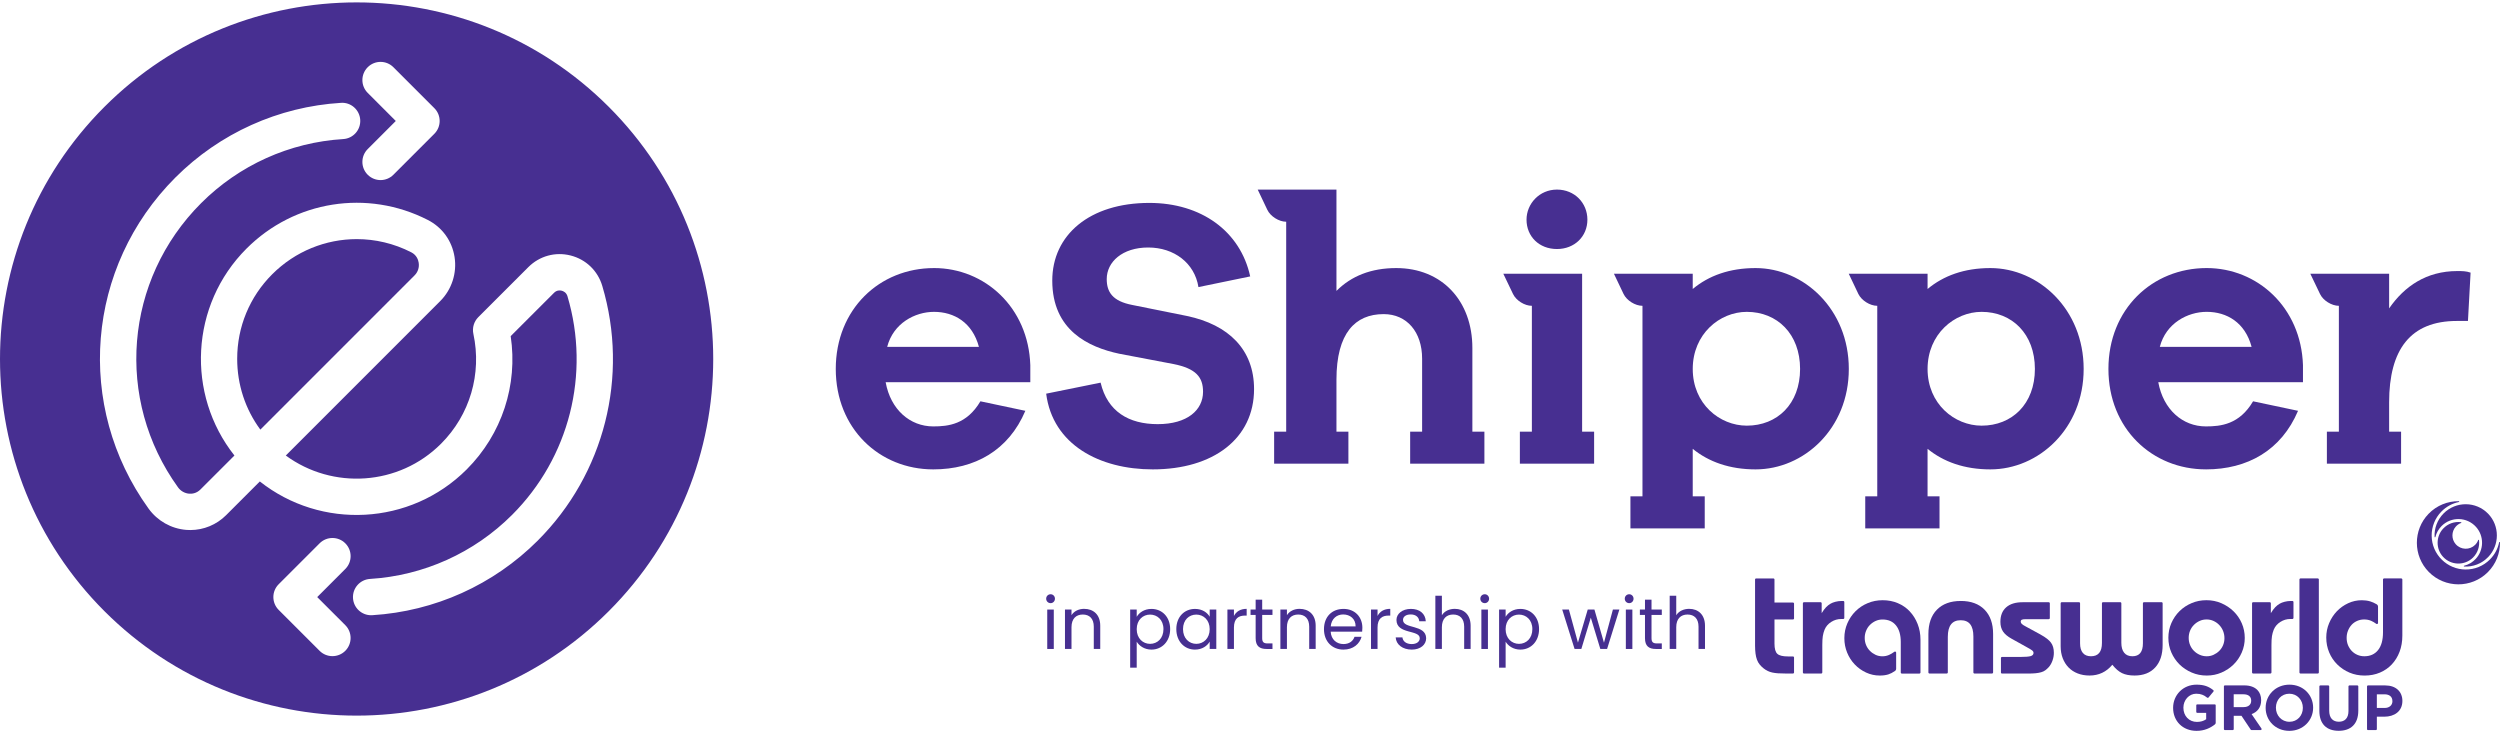
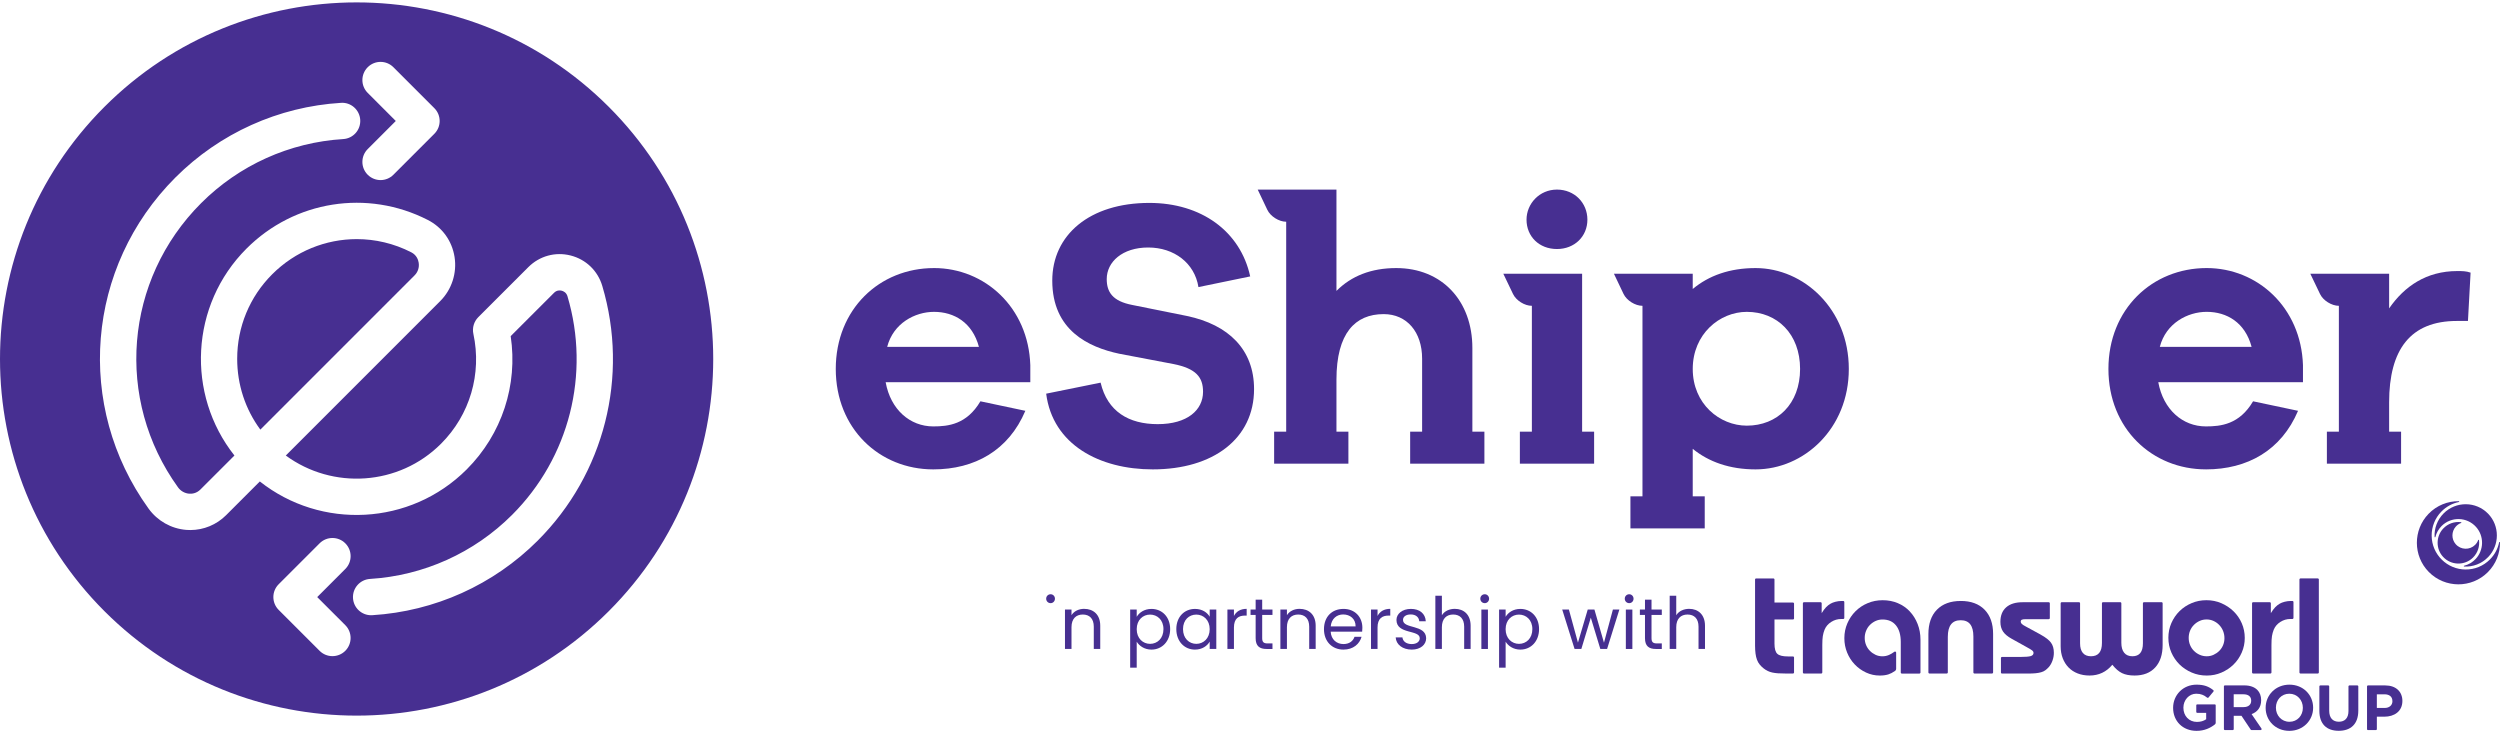
<svg xmlns="http://www.w3.org/2000/svg" width="175" height="52" viewBox="0 0 175 52" fill="none">
  <g id="Group">
    <path id="Vector" d="M65.379 18.765C61.568 18.765 58.504 21.64 58.504 25.827C58.504 30.014 61.569 32.857 65.328 32.857C68.232 32.857 70.602 31.527 71.775 28.757L68.629 28.091C67.67 29.716 66.367 29.849 65.328 29.849C63.702 29.849 62.341 28.673 61.996 26.756H72.122V25.559C71.988 21.507 68.925 18.764 65.38 18.764L65.379 18.765ZM62.102 24.282C62.529 22.626 64.048 21.83 65.379 21.83C66.792 21.83 68.07 22.576 68.525 24.282H62.102Z" fill="#472F91" />
    <path id="Vector_2" d="M81.041 29.69C79.015 29.69 77.522 28.81 77.043 26.785L73.232 27.557C73.688 31.127 76.967 32.857 80.694 32.857C84.931 32.857 87.784 30.701 87.784 27.237C87.784 24.465 85.999 22.732 83.091 22.119L79.257 21.347C77.873 21.079 77.471 20.44 77.471 19.534C77.471 18.338 78.559 17.325 80.375 17.325C82.191 17.325 83.625 18.418 83.891 20.096L87.514 19.349C86.822 16.178 84.077 14.204 80.453 14.204C76.27 14.204 73.659 16.447 73.659 19.642C73.659 23.134 76.213 24.306 78.347 24.761L82.132 25.48C83.732 25.797 84.213 26.41 84.213 27.425C84.213 28.701 83.118 29.69 81.04 29.69H81.041Z" fill="#472F91" />
    <path id="Vector_3" d="M154.413 32.857C157.321 32.857 159.691 31.527 160.863 28.757L157.715 28.091C156.76 29.716 155.451 29.849 154.412 29.849C152.786 29.849 151.431 28.673 151.08 26.756H161.208V25.559C161.074 21.507 158.012 18.764 154.465 18.764C150.656 18.764 147.59 21.639 147.59 25.826C147.59 30.013 150.657 32.856 154.413 32.856V32.857ZM154.465 21.829C155.881 21.829 157.158 22.576 157.612 24.281H151.187C151.614 22.625 153.134 21.829 154.465 21.829Z" fill="#472F91" />
    <path id="Vector_4" d="M103.909 30.217H103.066V24.359C103.066 21.054 100.932 18.765 97.737 18.765C95.976 18.765 94.591 19.322 93.552 20.363V13.272H88.04L88.712 14.686C88.929 15.144 89.526 15.522 90.033 15.522V30.217H89.189V32.457H94.388V30.217H93.552V26.572C93.552 23.32 94.859 21.988 96.857 21.988C98.481 21.988 99.548 23.241 99.548 25.105V30.217H98.711V32.457H103.908V30.217H103.909Z" fill="#472F91" />
    <path id="Vector_5" d="M114.973 21.407V34.744H114.13V36.99H119.331V34.744H118.491V31.418C119.609 32.33 121.077 32.857 122.89 32.857C126.272 32.857 129.417 30.008 129.417 25.827C129.417 21.646 126.272 18.765 122.89 18.765C121.077 18.765 119.609 19.294 118.491 20.23V19.161H112.975L113.65 20.579C113.87 21.035 114.466 21.407 114.972 21.407H114.973ZM122.276 21.83C124.406 21.83 126.006 23.377 126.006 25.827C126.006 28.277 124.406 29.796 122.276 29.796C120.381 29.796 118.492 28.277 118.492 25.827C118.492 23.377 120.381 21.83 122.276 21.83Z" fill="#472F91" />
-     <path id="Vector_6" d="M139.326 18.765C137.513 18.765 136.048 19.294 134.93 20.23V19.161H129.412L130.086 20.579C130.31 21.035 130.902 21.407 131.408 21.407V34.744H130.567V36.99H135.766V34.744H134.929V31.418C136.047 32.33 137.512 32.857 139.325 32.857C142.709 32.857 145.856 30.008 145.856 25.827C145.856 21.646 142.709 18.765 139.325 18.765H139.326ZM138.712 29.796C136.82 29.796 134.93 28.277 134.93 25.827C134.93 23.377 136.821 21.83 138.712 21.83C140.842 21.83 142.443 23.377 142.443 25.827C142.443 28.277 140.841 29.796 138.712 29.796Z" fill="#472F91" />
    <path id="Vector_7" d="M172.757 22.468L172.941 19.084C172.622 18.974 172.356 18.974 172.01 18.974C169.851 18.974 168.304 20.042 167.239 21.588V19.161H161.722L162.401 20.579C162.617 21.035 163.215 21.407 163.721 21.407V30.217H162.882V32.457H168.076V30.217H167.239V28.165C167.239 24.465 168.731 22.467 171.982 22.467H172.757V22.468Z" fill="#472F91" />
    <path id="Vector_8" d="M108.988 17.432C110.215 17.432 111.118 16.552 111.118 15.377C111.118 14.201 110.215 13.271 108.988 13.271C107.761 13.271 106.857 14.258 106.857 15.377C106.857 16.551 107.738 17.432 108.988 17.432Z" fill="#472F91" />
    <path id="Vector_9" d="M107.231 21.407V30.217H106.391V32.457H111.588V30.217H110.748V19.161H105.232L105.911 20.578C106.129 21.035 106.72 21.407 107.23 21.407H107.231Z" fill="#472F91" />
    <path id="Vector_10" d="M29.307 18.385C29.278 18.199 29.171 17.856 28.787 17.66C27.574 17.04 26.267 16.738 24.973 16.738C22.805 16.738 20.67 17.584 19.056 19.197C17.473 20.779 16.603 22.883 16.603 25.118C16.603 26.926 17.171 28.645 18.224 30.073L29.019 19.277C29.255 19.042 29.361 18.717 29.307 18.385Z" fill="#472F91" />
    <path id="Vector_11" d="M7.311 7.479C-2.437 17.229 -2.437 33.035 7.311 42.782C17.06 52.531 32.866 52.531 42.614 42.782C52.363 33.034 52.363 17.228 42.614 7.479C32.866 -2.269 17.06 -2.269 7.311 7.479ZM25.74 6.503C25.243 6.007 25.243 5.202 25.74 4.705C26.236 4.208 27.042 4.208 27.538 4.705L30.403 7.57C30.9 8.066 30.9 8.871 30.403 9.368L27.538 12.233C27.289 12.481 26.964 12.606 26.639 12.606C26.314 12.606 25.988 12.481 25.74 12.233C25.243 11.736 25.243 10.931 25.74 10.435L27.705 8.469L25.74 6.503ZM24.17 43.76C24.666 44.257 24.666 45.061 24.17 45.558C23.921 45.806 23.596 45.93 23.271 45.93C22.946 45.93 22.62 45.806 22.372 45.558L19.508 42.694C19.011 42.197 19.011 41.393 19.508 40.896L22.373 38.032C22.869 37.535 23.675 37.535 24.171 38.032C24.668 38.528 24.668 39.333 24.171 39.829L22.205 41.796L24.171 43.761L24.17 43.76ZM37.645 37.839C34.546 40.938 30.43 42.794 26.057 43.064C26.03 43.066 26.004 43.066 25.977 43.066C25.311 43.066 24.751 42.547 24.71 41.872C24.666 41.172 25.2 40.569 25.901 40.525C29.655 40.293 33.188 38.7 35.848 36.039C39.853 32.036 41.338 26.173 39.723 20.739C39.643 20.469 39.434 20.379 39.317 20.349C39.202 20.319 38.98 20.3 38.784 20.495L35.748 23.529C36.26 26.948 35.136 30.393 32.669 32.859C28.718 36.81 22.469 37.088 18.188 33.702L15.827 36.063C15.158 36.732 14.258 37.103 13.321 37.103C13.226 37.103 13.132 37.099 13.036 37.092C11.982 37.007 11.022 36.463 10.399 35.601C5.23 28.43 6.022 18.682 12.281 12.423C15.383 9.322 19.498 7.467 23.87 7.199C24.564 7.149 25.174 7.688 25.216 8.389C25.259 9.09 24.726 9.693 24.025 9.735C20.273 9.966 16.741 11.559 14.079 14.22C8.706 19.593 8.025 27.959 12.461 34.114C12.646 34.371 12.93 34.532 13.239 34.558C13.411 34.573 13.743 34.552 14.028 34.267L16.41 31.886C13.022 27.605 13.305 21.351 17.258 17.399C20.618 14.039 25.716 13.233 29.945 15.396C30.958 15.913 31.641 16.858 31.819 17.988C31.996 19.115 31.622 20.27 30.817 21.075L20.006 31.887C23.28 34.289 27.914 34.02 30.872 31.062C32.893 29.042 33.739 26.166 33.136 23.369C33.046 22.947 33.175 22.508 33.48 22.202L36.986 18.697C37.767 17.918 38.872 17.613 39.942 17.884C41.016 18.156 41.845 18.953 42.16 20.015C44.04 26.344 42.311 33.173 37.646 37.837L37.645 37.839Z" fill="#472F91" />
-     <path id="Vector_12" d="M73.765 42.669H73.307V45.428H73.765V42.669Z" fill="#472F91" />
+     <path id="Vector_12" d="M73.765 42.669V45.428H73.765V42.669Z" fill="#472F91" />
    <path id="Vector_13" d="M73.544 41.597C73.368 41.597 73.232 41.733 73.232 41.909C73.232 42.084 73.368 42.221 73.544 42.221C73.711 42.221 73.846 42.086 73.846 41.909C73.846 41.732 73.711 41.597 73.544 41.597Z" fill="#472F91" />
    <path id="Vector_14" d="M75.891 42.619C75.519 42.619 75.186 42.775 75.005 43.062V42.669H74.548V45.427H75.005V43.902C75.005 43.308 75.328 43.017 75.795 43.017C76.263 43.017 76.565 43.303 76.565 43.867V45.427H77.017V43.802C77.017 43.013 76.529 42.62 75.89 42.62L75.891 42.619Z" fill="#472F91" />
    <path id="Vector_15" d="M80.602 42.624C80.099 42.624 79.737 42.886 79.57 43.177V42.669H79.112V46.735H79.57V44.919C79.741 45.2 80.098 45.472 80.602 45.472C81.341 45.472 81.911 44.893 81.911 44.038C81.911 43.182 81.342 42.624 80.602 42.624ZM80.506 45.07C80.008 45.07 79.57 44.692 79.57 44.043C79.57 43.394 80.007 43.021 80.506 43.021C81.005 43.021 81.442 43.389 81.442 44.038C81.442 44.687 81.014 45.07 80.506 45.07Z" fill="#472F91" />
    <path id="Vector_16" d="M84.678 43.172C84.517 42.886 84.165 42.624 83.651 42.624C82.911 42.624 82.342 43.177 82.342 44.038C82.342 44.898 82.911 45.472 83.646 45.472C84.154 45.472 84.511 45.21 84.678 44.913V45.426H85.141V42.669H84.678V43.171V43.172ZM83.742 45.07C83.239 45.07 82.811 44.687 82.811 44.038C82.811 43.389 83.238 43.021 83.742 43.021C84.246 43.021 84.678 43.404 84.678 44.043C84.678 44.682 84.245 45.07 83.742 45.07Z" fill="#472F91" />
    <path id="Vector_17" d="M86.376 43.117V42.668H85.919V45.426H86.376V43.926C86.376 43.287 86.709 43.091 87.146 43.091H87.267V42.619C86.829 42.619 86.532 42.809 86.376 43.117Z" fill="#472F91" />
    <path id="Vector_18" d="M88.354 41.975H87.895V42.669H87.538V43.047H87.895V44.673C87.895 45.227 88.172 45.428 88.66 45.428H89.073V45.04H88.735C88.454 45.04 88.353 44.944 88.353 44.672V43.046H89.073V42.668H88.353V41.974L88.354 41.975Z" fill="#472F91" />
    <path id="Vector_19" d="M90.971 42.619C90.598 42.619 90.266 42.775 90.085 43.062V42.669H89.627V45.427H90.085V43.902C90.085 43.308 90.407 43.017 90.875 43.017C91.342 43.017 91.644 43.303 91.644 43.867V45.427H92.097V43.802C92.097 43.013 91.609 42.62 90.97 42.62L90.971 42.619Z" fill="#472F91" />
    <path id="Vector_20" d="M94.041 42.624C93.237 42.624 92.678 43.172 92.678 44.043C92.678 44.913 93.257 45.472 94.041 45.472C94.726 45.472 95.168 45.079 95.31 44.576H94.817C94.716 44.873 94.454 45.084 94.043 45.084C93.574 45.084 93.182 44.777 93.147 44.219H95.351C95.361 44.123 95.366 44.043 95.366 43.942C95.366 43.187 94.843 42.623 94.043 42.623L94.041 42.624ZM93.151 43.847C93.201 43.309 93.574 43.012 94.021 43.012C94.494 43.012 94.897 43.309 94.892 43.847H93.151Z" fill="#472F91" />
    <path id="Vector_21" d="M96.428 43.117V42.668H95.97V45.426H96.428V43.926C96.428 43.287 96.76 43.091 97.198 43.091H97.319V42.619C96.882 42.619 96.585 42.809 96.428 43.117Z" fill="#472F91" />
    <path id="Vector_22" d="M98.21 43.394C98.21 43.172 98.411 43.011 98.749 43.011C99.116 43.011 99.327 43.212 99.348 43.489H99.805C99.775 42.95 99.372 42.623 98.764 42.623C98.156 42.623 97.752 42.97 97.752 43.394C97.752 44.421 99.383 44.063 99.383 44.677C99.383 44.903 99.182 45.085 98.819 45.085C98.432 45.085 98.195 44.884 98.17 44.617H97.697C97.728 45.12 98.18 45.472 98.824 45.472C99.433 45.472 99.831 45.13 99.831 44.676C99.811 43.69 98.21 44.047 98.21 43.393V43.394Z" fill="#472F91" />
    <path id="Vector_23" d="M101.843 42.619C101.455 42.619 101.113 42.775 100.932 43.066V41.703H100.475V45.427H100.932V43.902C100.932 43.308 101.254 43.017 101.722 43.017C102.19 43.017 102.492 43.303 102.492 43.867V45.427H102.944V43.802C102.944 43.013 102.456 42.62 101.842 42.62L101.843 42.619Z" fill="#472F91" />
    <path id="Vector_24" d="M103.934 41.597C103.759 41.597 103.622 41.733 103.622 41.909C103.622 42.084 103.758 42.221 103.934 42.221C104.1 42.221 104.236 42.086 104.236 41.909C104.236 41.732 104.1 41.597 103.934 41.597Z" fill="#472F91" />
    <path id="Vector_25" d="M104.155 42.669H103.696V45.428H104.155V42.669Z" fill="#472F91" />
    <path id="Vector_26" d="M106.425 42.624C105.922 42.624 105.56 42.886 105.394 43.177V42.669H104.936V46.735H105.394V44.919C105.565 45.2 105.922 45.472 106.425 45.472C107.166 45.472 107.734 44.893 107.734 44.038C107.734 43.182 107.166 42.624 106.425 42.624ZM106.329 45.07C105.831 45.07 105.393 44.692 105.393 44.043C105.393 43.394 105.831 43.021 106.329 43.021C106.827 43.021 107.265 43.389 107.265 44.038C107.265 44.687 106.838 45.07 106.329 45.07Z" fill="#472F91" />
    <path id="Vector_27" d="M112.278 44.989L111.61 42.669H111.141L110.457 44.984L109.823 42.669H109.355L110.22 45.426H110.694L111.357 43.238L112.022 45.426H112.496L113.356 42.669H112.903L112.278 44.989Z" fill="#472F91" />
    <path id="Vector_28" d="M114.046 41.597C113.87 41.597 113.734 41.733 113.734 41.909C113.734 42.084 113.87 42.221 114.046 42.221C114.212 42.221 114.348 42.086 114.348 41.909C114.348 41.732 114.212 41.597 114.046 41.597Z" fill="#472F91" />
    <path id="Vector_29" d="M114.266 42.669H113.809V45.428H114.266V42.669Z" fill="#472F91" />
    <path id="Vector_30" d="M115.607 41.975H115.149V42.669H114.791V43.047H115.149V44.673C115.149 45.227 115.425 45.428 115.913 45.428H116.326V45.04H115.989C115.707 45.04 115.606 44.944 115.606 44.672V43.046H116.326V42.668H115.606V41.974L115.607 41.975Z" fill="#472F91" />
    <path id="Vector_31" d="M118.248 42.619C117.86 42.619 117.519 42.775 117.337 43.066V41.703H116.878V45.427H117.337V43.902C117.337 43.308 117.659 43.017 118.127 43.017C118.594 43.017 118.897 43.303 118.897 43.867V45.427H119.35V43.802C119.35 43.013 118.862 42.62 118.248 42.62V42.619Z" fill="#472F91" />
    <path id="Vector_32" d="M158.883 42.154H157.719C157.677 42.154 157.644 42.188 157.644 42.23V47.07C157.644 47.113 157.678 47.146 157.719 47.146H158.926C158.969 47.146 159.002 47.112 159.002 47.07V45.152C159.002 44.886 159.014 44.675 159.039 44.52C159.065 44.366 159.106 44.216 159.164 44.073C159.257 43.85 159.412 43.67 159.627 43.534C159.842 43.397 160.077 43.329 160.328 43.329H160.467C160.51 43.329 160.543 43.294 160.543 43.253V42.144C160.543 42.102 160.509 42.068 160.467 42.068H160.354C160.06 42.068 159.757 42.156 159.59 42.252C159.473 42.319 159.362 42.403 159.261 42.511C159.16 42.619 159.06 42.755 158.959 42.921V42.231C158.959 42.188 158.924 42.155 158.883 42.155V42.154Z" fill="#472F91" />
    <path id="Vector_33" d="M129.026 42.068H128.913C128.619 42.068 128.316 42.156 128.149 42.252C128.031 42.319 127.92 42.403 127.819 42.511C127.718 42.619 127.618 42.755 127.517 42.921V42.231C127.517 42.188 127.483 42.155 127.442 42.155H126.278C126.236 42.155 126.202 42.19 126.202 42.231V47.071C126.202 47.114 126.237 47.147 126.278 47.147H127.485C127.527 47.147 127.561 47.113 127.561 47.071V45.153C127.561 44.887 127.573 44.676 127.598 44.521C127.623 44.367 127.665 44.217 127.722 44.074C127.815 43.851 127.971 43.671 128.186 43.535C128.401 43.398 128.635 43.33 128.887 43.33H129.026C129.069 43.33 129.102 43.295 129.102 43.254V42.145C129.102 42.103 129.068 42.069 129.026 42.069V42.068Z" fill="#472F91" />
    <path id="Vector_34" d="M156.923 45.675C157.064 45.354 157.133 45.015 157.133 44.656C157.133 44.296 157.064 43.946 156.923 43.626C156.783 43.305 156.591 43.027 156.347 42.79C156.102 42.553 155.819 42.364 155.495 42.224C155.172 42.083 154.823 42.014 154.449 42.014C154.076 42.014 153.737 42.082 153.414 42.219C153.091 42.355 152.808 42.542 152.568 42.779C152.326 43.017 152.137 43.295 151.996 43.615C151.856 43.935 151.786 44.279 151.786 44.645C151.786 45.012 151.856 45.355 151.996 45.676C152.137 45.996 152.326 46.274 152.568 46.512C152.808 46.749 153.092 46.938 153.42 47.078C153.747 47.219 154.098 47.288 154.471 47.288C154.845 47.288 155.183 47.219 155.507 47.078C155.83 46.938 156.112 46.749 156.353 46.512C156.593 46.274 156.784 45.996 156.924 45.676L156.923 45.675ZM155.614 45.165C155.549 45.32 155.459 45.453 155.344 45.566C155.229 45.678 155.098 45.767 154.95 45.836C154.803 45.905 154.643 45.939 154.47 45.939C154.298 45.939 154.134 45.905 153.98 45.836C153.825 45.767 153.69 45.676 153.576 45.56C153.46 45.445 153.371 45.31 153.306 45.154C153.241 44.999 153.209 44.831 153.209 44.651C153.209 44.47 153.241 44.302 153.306 44.147C153.371 43.991 153.46 43.856 153.576 43.741C153.691 43.626 153.824 43.533 153.975 43.465C154.125 43.396 154.288 43.362 154.459 43.362C154.631 43.362 154.794 43.396 154.945 43.465C155.096 43.534 155.229 43.627 155.344 43.747C155.459 43.866 155.549 44.005 155.614 44.164C155.678 44.322 155.711 44.492 155.711 44.673C155.711 44.853 155.678 45.01 155.614 45.166V45.165Z" fill="#472F91" />
    <path id="Vector_35" d="M151.308 42.154H150.08C150.037 42.154 150.004 42.189 150.004 42.23V45.031C150.004 45.636 149.759 45.938 149.271 45.938C149.019 45.938 148.826 45.858 148.694 45.695C148.561 45.533 148.494 45.3 148.494 44.997V42.229C148.494 42.187 148.46 42.153 148.418 42.153H147.211C147.169 42.153 147.136 42.188 147.136 42.229V45.008C147.136 45.628 146.88 45.938 146.37 45.938C146.119 45.938 145.928 45.861 145.799 45.706C145.669 45.551 145.605 45.325 145.605 45.031V42.23C145.605 42.188 145.57 42.154 145.529 42.154H144.322C144.28 42.154 144.246 42.189 144.246 42.23V45.237C144.246 45.547 144.295 45.827 144.392 46.079C144.489 46.33 144.626 46.546 144.802 46.726C144.978 46.906 145.191 47.044 145.439 47.141C145.687 47.238 145.963 47.287 146.265 47.287C146.913 47.287 147.446 47.035 147.864 46.532C148.087 46.813 148.313 47.009 148.544 47.12C148.775 47.231 149.067 47.287 149.419 47.287C150.038 47.287 150.521 47.098 150.866 46.72C151.212 46.342 151.384 45.819 151.384 45.151V42.229C151.384 42.187 151.35 42.153 151.309 42.153L151.308 42.154Z" fill="#472F91" />
    <path id="Vector_36" d="M162.243 40.49H161.036C160.995 40.49 160.961 40.524 160.961 40.566V47.071C160.961 47.113 160.995 47.147 161.036 47.147H162.243C162.285 47.147 162.319 47.113 162.319 47.071V40.566C162.319 40.524 162.285 40.49 162.243 40.49Z" fill="#472F91" />
    <path id="Vector_37" d="M125.506 42.176H124.213V40.566C124.213 40.524 124.178 40.491 124.137 40.491H122.93C122.888 40.491 122.854 40.525 122.854 40.566V45.196C122.854 45.405 122.866 45.59 122.887 45.751C122.908 45.913 122.942 46.057 122.989 46.182C123.035 46.309 123.098 46.42 123.178 46.517C123.256 46.614 123.35 46.706 123.458 46.791C123.551 46.863 123.647 46.923 123.744 46.969C123.841 47.016 123.947 47.052 124.062 47.077C124.177 47.102 124.311 47.121 124.461 47.131C124.612 47.142 124.795 47.147 125.012 47.147H125.507C125.55 47.147 125.583 47.113 125.583 47.071V46.027C125.583 45.985 125.549 45.951 125.507 45.951H125.163C124.796 45.951 124.547 45.891 124.414 45.768C124.28 45.646 124.214 45.409 124.214 45.056V43.364H125.507C125.55 43.364 125.583 43.33 125.583 43.288V42.254C125.583 42.212 125.549 42.178 125.507 42.178L125.506 42.176Z" fill="#472F91" />
-     <path id="Vector_38" d="M168.092 40.49H166.886C166.843 40.49 166.81 40.524 166.81 40.566V44.264C166.81 44.804 166.695 45.218 166.465 45.506C166.234 45.794 165.914 45.938 165.505 45.938C165.332 45.938 165.171 45.906 165.02 45.841C164.869 45.777 164.739 45.686 164.626 45.571C164.515 45.455 164.427 45.32 164.362 45.165C164.297 45.009 164.265 44.837 164.265 44.651C164.265 44.464 164.297 44.3 164.362 44.142C164.427 43.983 164.512 43.846 164.62 43.73C164.728 43.615 164.858 43.526 165.008 43.46C165.159 43.395 165.321 43.362 165.493 43.362C165.665 43.362 165.825 43.392 165.973 43.454C166.086 43.501 166.209 43.573 166.341 43.669C166.392 43.705 166.462 43.67 166.462 43.608V42.466C166.462 42.398 166.426 42.336 166.368 42.301C166.213 42.21 166.062 42.141 165.912 42.096C165.732 42.043 165.538 42.016 165.329 42.016C164.991 42.016 164.672 42.085 164.37 42.226C164.068 42.366 163.803 42.555 163.577 42.792C163.351 43.03 163.171 43.306 163.038 43.623C162.905 43.938 162.838 44.273 162.838 44.625C162.838 44.999 162.907 45.347 163.043 45.672C163.179 45.995 163.37 46.278 163.615 46.518C163.859 46.759 164.143 46.947 164.467 47.084C164.79 47.221 165.143 47.289 165.523 47.289C165.904 47.289 166.268 47.221 166.591 47.084C166.914 46.948 167.193 46.755 167.426 46.508C167.659 46.259 167.841 45.965 167.97 45.623C168.1 45.282 168.164 44.906 168.164 44.496V40.568C168.164 40.525 168.13 40.492 168.088 40.492L168.092 40.49Z" fill="#472F91" />
    <path id="Vector_39" d="M137.252 42.068C136.54 42.068 135.985 42.271 135.586 42.677C135.187 43.083 134.988 43.653 134.988 44.386V47.07C134.988 47.113 135.023 47.146 135.064 47.146H136.271C136.313 47.146 136.347 47.112 136.347 47.07V44.58C136.347 43.803 136.646 43.416 137.247 43.416C137.848 43.416 138.137 43.796 138.137 44.559V47.07C138.137 47.113 138.171 47.146 138.213 47.146H139.441C139.483 47.146 139.517 47.112 139.517 47.07V44.375C139.517 43.649 139.317 43.083 138.918 42.676C138.519 42.27 137.963 42.067 137.251 42.067L137.252 42.068Z" fill="#472F91" />
    <path id="Vector_40" d="M133.682 42.796C133.449 42.548 133.17 42.356 132.847 42.22C132.524 42.083 132.171 42.015 131.79 42.015C131.41 42.015 131.066 42.083 130.739 42.22C130.412 42.356 130.128 42.545 129.887 42.786C129.645 43.028 129.455 43.309 129.315 43.633C129.175 43.956 129.105 44.301 129.105 44.668C129.105 45.034 129.17 45.365 129.299 45.682C129.428 45.998 129.606 46.274 129.833 46.512C130.059 46.749 130.324 46.938 130.626 47.078C130.928 47.219 131.248 47.288 131.585 47.288C131.816 47.288 132.015 47.261 132.184 47.208C132.329 47.161 132.482 47.083 132.645 46.971C132.697 46.935 132.73 46.876 132.73 46.813V45.684C132.73 45.621 132.659 45.586 132.608 45.623C132.47 45.723 132.343 45.798 132.229 45.847C132.081 45.91 131.929 45.941 131.77 45.941C131.597 45.941 131.438 45.907 131.29 45.838C131.143 45.769 131.012 45.678 130.897 45.562C130.781 45.447 130.692 45.312 130.627 45.156C130.562 45.001 130.53 44.833 130.53 44.653C130.53 44.472 130.562 44.313 130.627 44.155C130.692 43.996 130.78 43.859 130.896 43.744C131.01 43.629 131.143 43.536 131.292 43.468C131.443 43.399 131.604 43.365 131.775 43.365C132.183 43.365 132.498 43.503 132.72 43.78C132.943 44.057 133.054 44.444 133.054 44.939V47.074C133.054 47.117 133.088 47.15 133.129 47.15H134.358C134.4 47.15 134.433 47.116 134.433 47.074V44.778C134.433 44.383 134.367 44.016 134.233 43.678C134.1 43.341 133.917 43.047 133.683 42.799L133.682 42.796Z" fill="#472F91" />
    <path id="Vector_41" d="M142.841 44.419L141.85 43.88C141.684 43.794 141.576 43.726 141.526 43.675C141.476 43.625 141.451 43.571 141.451 43.514C141.451 43.449 141.478 43.404 141.531 43.379C141.585 43.354 141.677 43.342 141.806 43.342H143.412C143.454 43.342 143.488 43.307 143.488 43.266V42.232C143.488 42.19 143.453 42.156 143.412 42.156H141.58C141.084 42.156 140.701 42.275 140.432 42.513C140.162 42.751 140.028 43.089 140.028 43.53C140.028 43.796 140.088 44.022 140.211 44.205C140.334 44.389 140.539 44.561 140.827 44.719L141.84 45.282C142.063 45.405 142.203 45.489 142.261 45.536C142.318 45.583 142.346 45.639 142.346 45.704C142.346 45.812 142.282 45.886 142.153 45.926C142.023 45.966 141.782 45.986 141.43 45.986H140.142C140.099 45.986 140.066 46.02 140.066 46.062V47.073C140.066 47.116 140.1 47.149 140.142 47.149H141.948C142.156 47.149 142.334 47.142 142.482 47.128C142.629 47.114 142.76 47.091 142.876 47.058C142.991 47.026 143.09 46.98 143.173 46.918C143.255 46.857 143.336 46.784 143.415 46.697C143.523 46.575 143.609 46.423 143.673 46.244C143.738 46.065 143.77 45.882 143.77 45.694C143.77 45.406 143.704 45.171 143.57 44.988C143.437 44.804 143.195 44.616 142.842 44.422L142.841 44.419Z" fill="#472F91" />
    <path id="Vector_42" d="M171.058 35.935C170.604 36.389 170.392 36.991 170.421 37.585C170.423 37.619 170.47 37.623 170.478 37.59C170.548 37.307 170.693 37.041 170.913 36.82C171.581 36.152 172.681 36.173 173.321 36.884C173.895 37.521 173.883 38.503 173.297 39.127C173.069 39.37 172.788 39.527 172.489 39.601C172.456 39.609 172.461 39.657 172.494 39.659C173.1 39.688 173.715 39.467 174.171 38.994C174.986 38.151 174.983 36.797 174.165 35.957C173.315 35.083 171.916 35.076 171.056 35.935H171.058Z" fill="#472F91" />
    <path id="Vector_43" d="M172.277 36.607C172.305 36.597 172.301 36.554 172.271 36.551C171.821 36.494 171.35 36.647 171.015 37.01C170.508 37.561 170.505 38.42 171.01 38.973C171.574 39.591 172.532 39.608 173.116 39.024C173.447 38.692 173.585 38.242 173.53 37.811C173.526 37.78 173.485 37.776 173.474 37.805C173.429 37.927 173.358 38.041 173.26 38.139C172.881 38.519 172.252 38.501 171.895 38.087C171.592 37.737 171.597 37.208 171.905 36.861C172.01 36.743 172.138 36.658 172.277 36.608V36.607Z" fill="#472F91" />
    <path id="Vector_44" d="M174.94 37.962C174.847 38.416 174.625 38.833 174.29 39.167C173.834 39.624 173.225 39.872 172.578 39.866C171.966 39.86 171.376 39.617 170.938 39.189C170.479 38.742 170.222 38.142 170.216 37.503C170.21 36.874 170.453 36.265 170.893 35.814C171.231 35.467 171.657 35.236 172.121 35.141C172.155 35.134 172.15 35.083 172.116 35.083C171.347 35.076 170.577 35.371 169.998 35.969C168.902 37.1 168.91 38.916 170.016 40.037C171.151 41.188 173.005 41.193 174.148 40.052C174.723 39.476 175.007 38.721 175 37.967C175 37.932 174.949 37.928 174.942 37.962H174.94Z" fill="#472F91" />
    <path id="Vector_45" d="M155.029 49.306H153.808C153.77 49.306 153.739 49.337 153.739 49.375V49.831C153.739 49.87 153.77 49.9 153.808 49.9H154.432V50.346C154.257 50.472 154.034 50.534 153.785 50.534C153.23 50.534 152.838 50.114 152.838 49.543V49.533C152.838 49.002 153.235 48.56 153.735 48.56C154.071 48.56 154.28 48.66 154.5 48.835C154.529 48.858 154.572 48.855 154.596 48.826L154.941 48.408C154.965 48.379 154.961 48.335 154.932 48.311C154.622 48.062 154.29 47.926 153.758 47.926C152.81 47.926 152.118 48.654 152.118 49.543V49.552C152.118 50.477 152.789 51.16 153.763 51.16C154.305 51.16 154.731 50.959 155.048 50.705C155.08 50.679 155.099 50.639 155.099 50.598V49.374C155.099 49.336 155.068 49.305 155.03 49.305L155.029 49.306Z" fill="#472F91" />
    <path id="Vector_46" d="M157.611 49.989C158.009 49.842 158.281 49.525 158.281 49.02V49.011C158.281 48.716 158.187 48.47 158.014 48.296C157.809 48.09 157.5 47.978 157.103 47.978H155.742C155.704 47.978 155.674 48.009 155.674 48.047V51.036C155.674 51.075 155.704 51.105 155.742 51.105H156.293C156.331 51.105 156.361 51.075 156.361 51.036V50.104H156.902L157.551 51.075C157.564 51.094 157.585 51.105 157.609 51.105H158.246C158.301 51.105 158.334 51.044 158.302 50.997L157.612 49.988L157.611 49.989ZM157.583 49.055C157.583 49.319 157.392 49.497 157.056 49.497H156.359V48.6H157.043C157.378 48.6 157.583 48.751 157.583 49.046V49.055Z" fill="#472F91" />
    <path id="Vector_47" d="M160.261 47.926C159.297 47.926 158.595 48.654 158.595 49.543V49.552C158.595 50.44 159.288 51.16 160.252 51.16C161.217 51.16 161.919 50.431 161.919 49.543V49.533C161.919 48.645 161.226 47.926 160.261 47.926ZM161.2 49.552C161.2 50.088 160.816 50.525 160.261 50.525C159.707 50.525 159.314 50.079 159.314 49.543V49.533C159.314 48.997 159.698 48.56 160.252 48.56C160.807 48.56 161.2 49.006 161.2 49.543V49.552Z" fill="#472F91" />
    <path id="Vector_48" d="M165.012 47.98H164.462C164.423 47.98 164.393 48.01 164.393 48.048V49.771C164.393 50.267 164.139 50.521 163.719 50.521C163.298 50.521 163.044 50.258 163.044 49.749V48.048C163.044 48.01 163.014 47.98 162.975 47.98H162.425C162.387 47.98 162.356 48.01 162.356 48.048V49.766C162.356 50.686 162.87 51.156 163.709 51.156C164.549 51.156 165.081 50.691 165.081 49.744V48.048C165.081 48.01 165.051 47.98 165.012 47.98Z" fill="#472F91" />
    <path id="Vector_49" d="M166.97 47.98H165.761C165.722 47.98 165.692 48.01 165.692 48.048V51.038C165.692 51.076 165.722 51.106 165.761 51.106H166.311C166.35 51.106 166.38 51.076 166.38 51.038V50.168H166.903C167.604 50.168 168.167 49.792 168.167 49.069V49.06C168.167 48.421 167.716 47.98 166.971 47.98H166.97ZM167.47 49.083C167.47 49.351 167.269 49.557 166.924 49.557H166.379V48.601H166.91C167.254 48.601 167.468 48.766 167.468 49.074V49.083H167.47Z" fill="#472F91" />
  </g>
</svg>